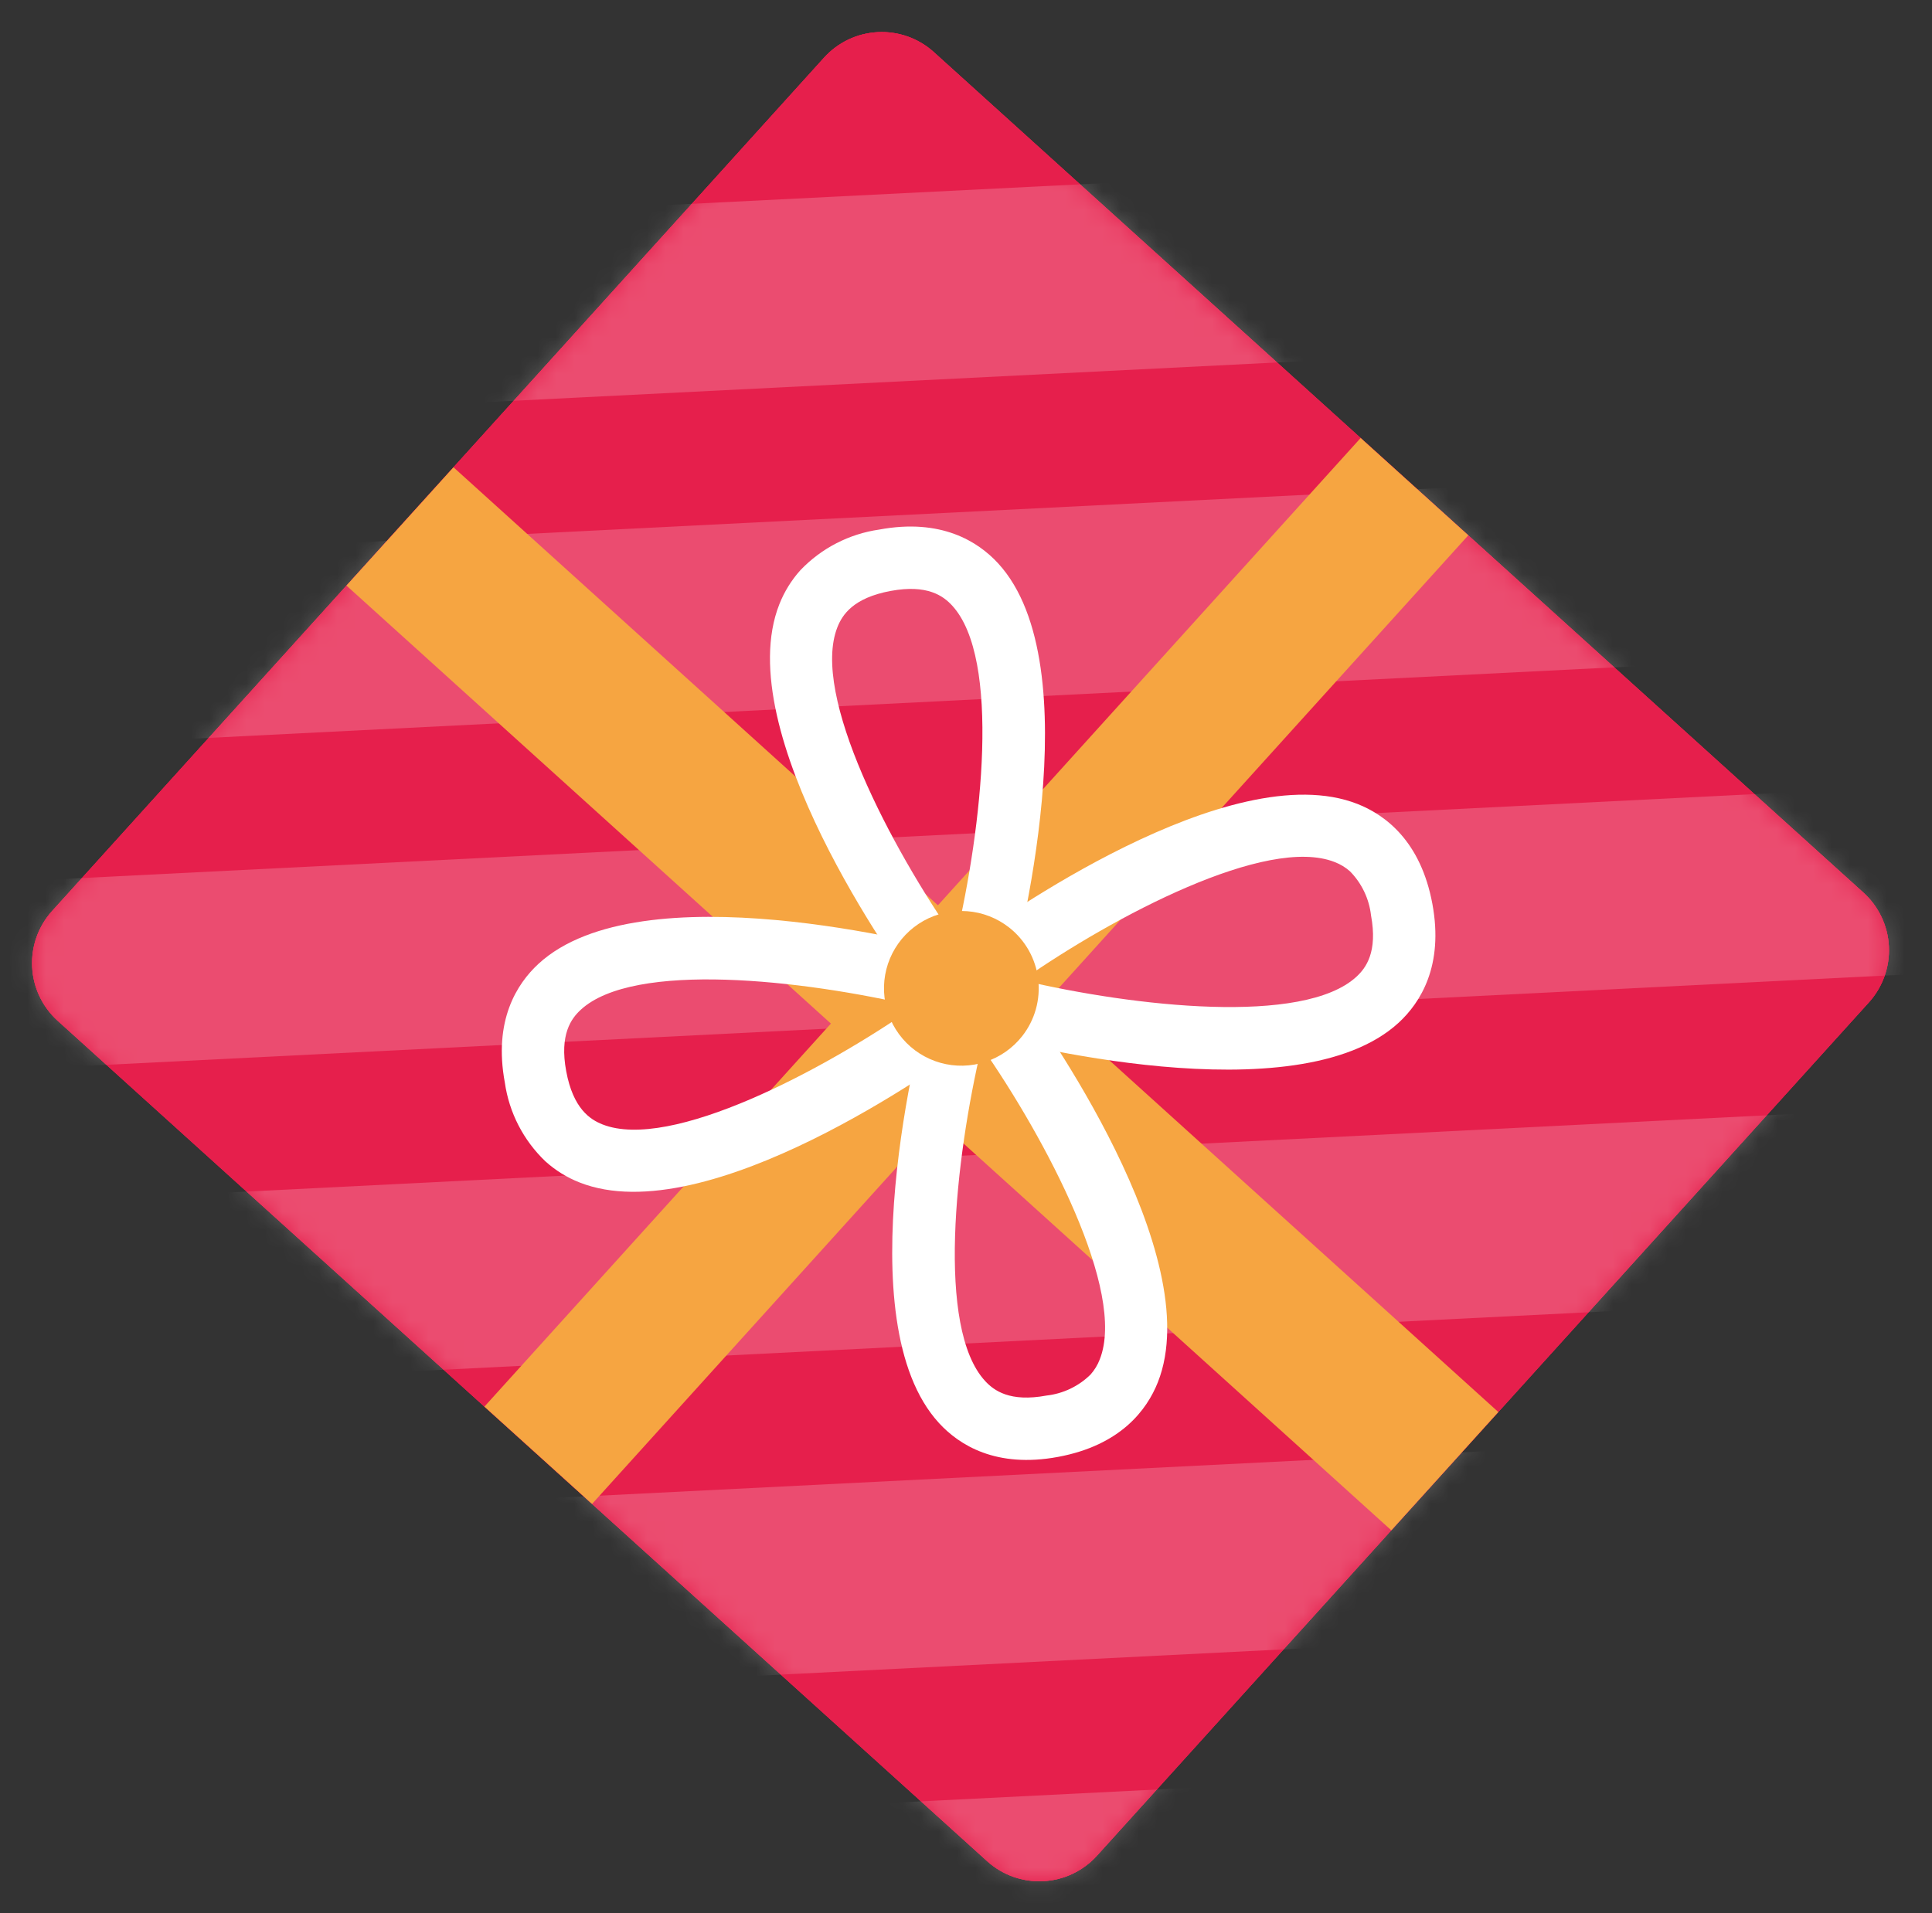
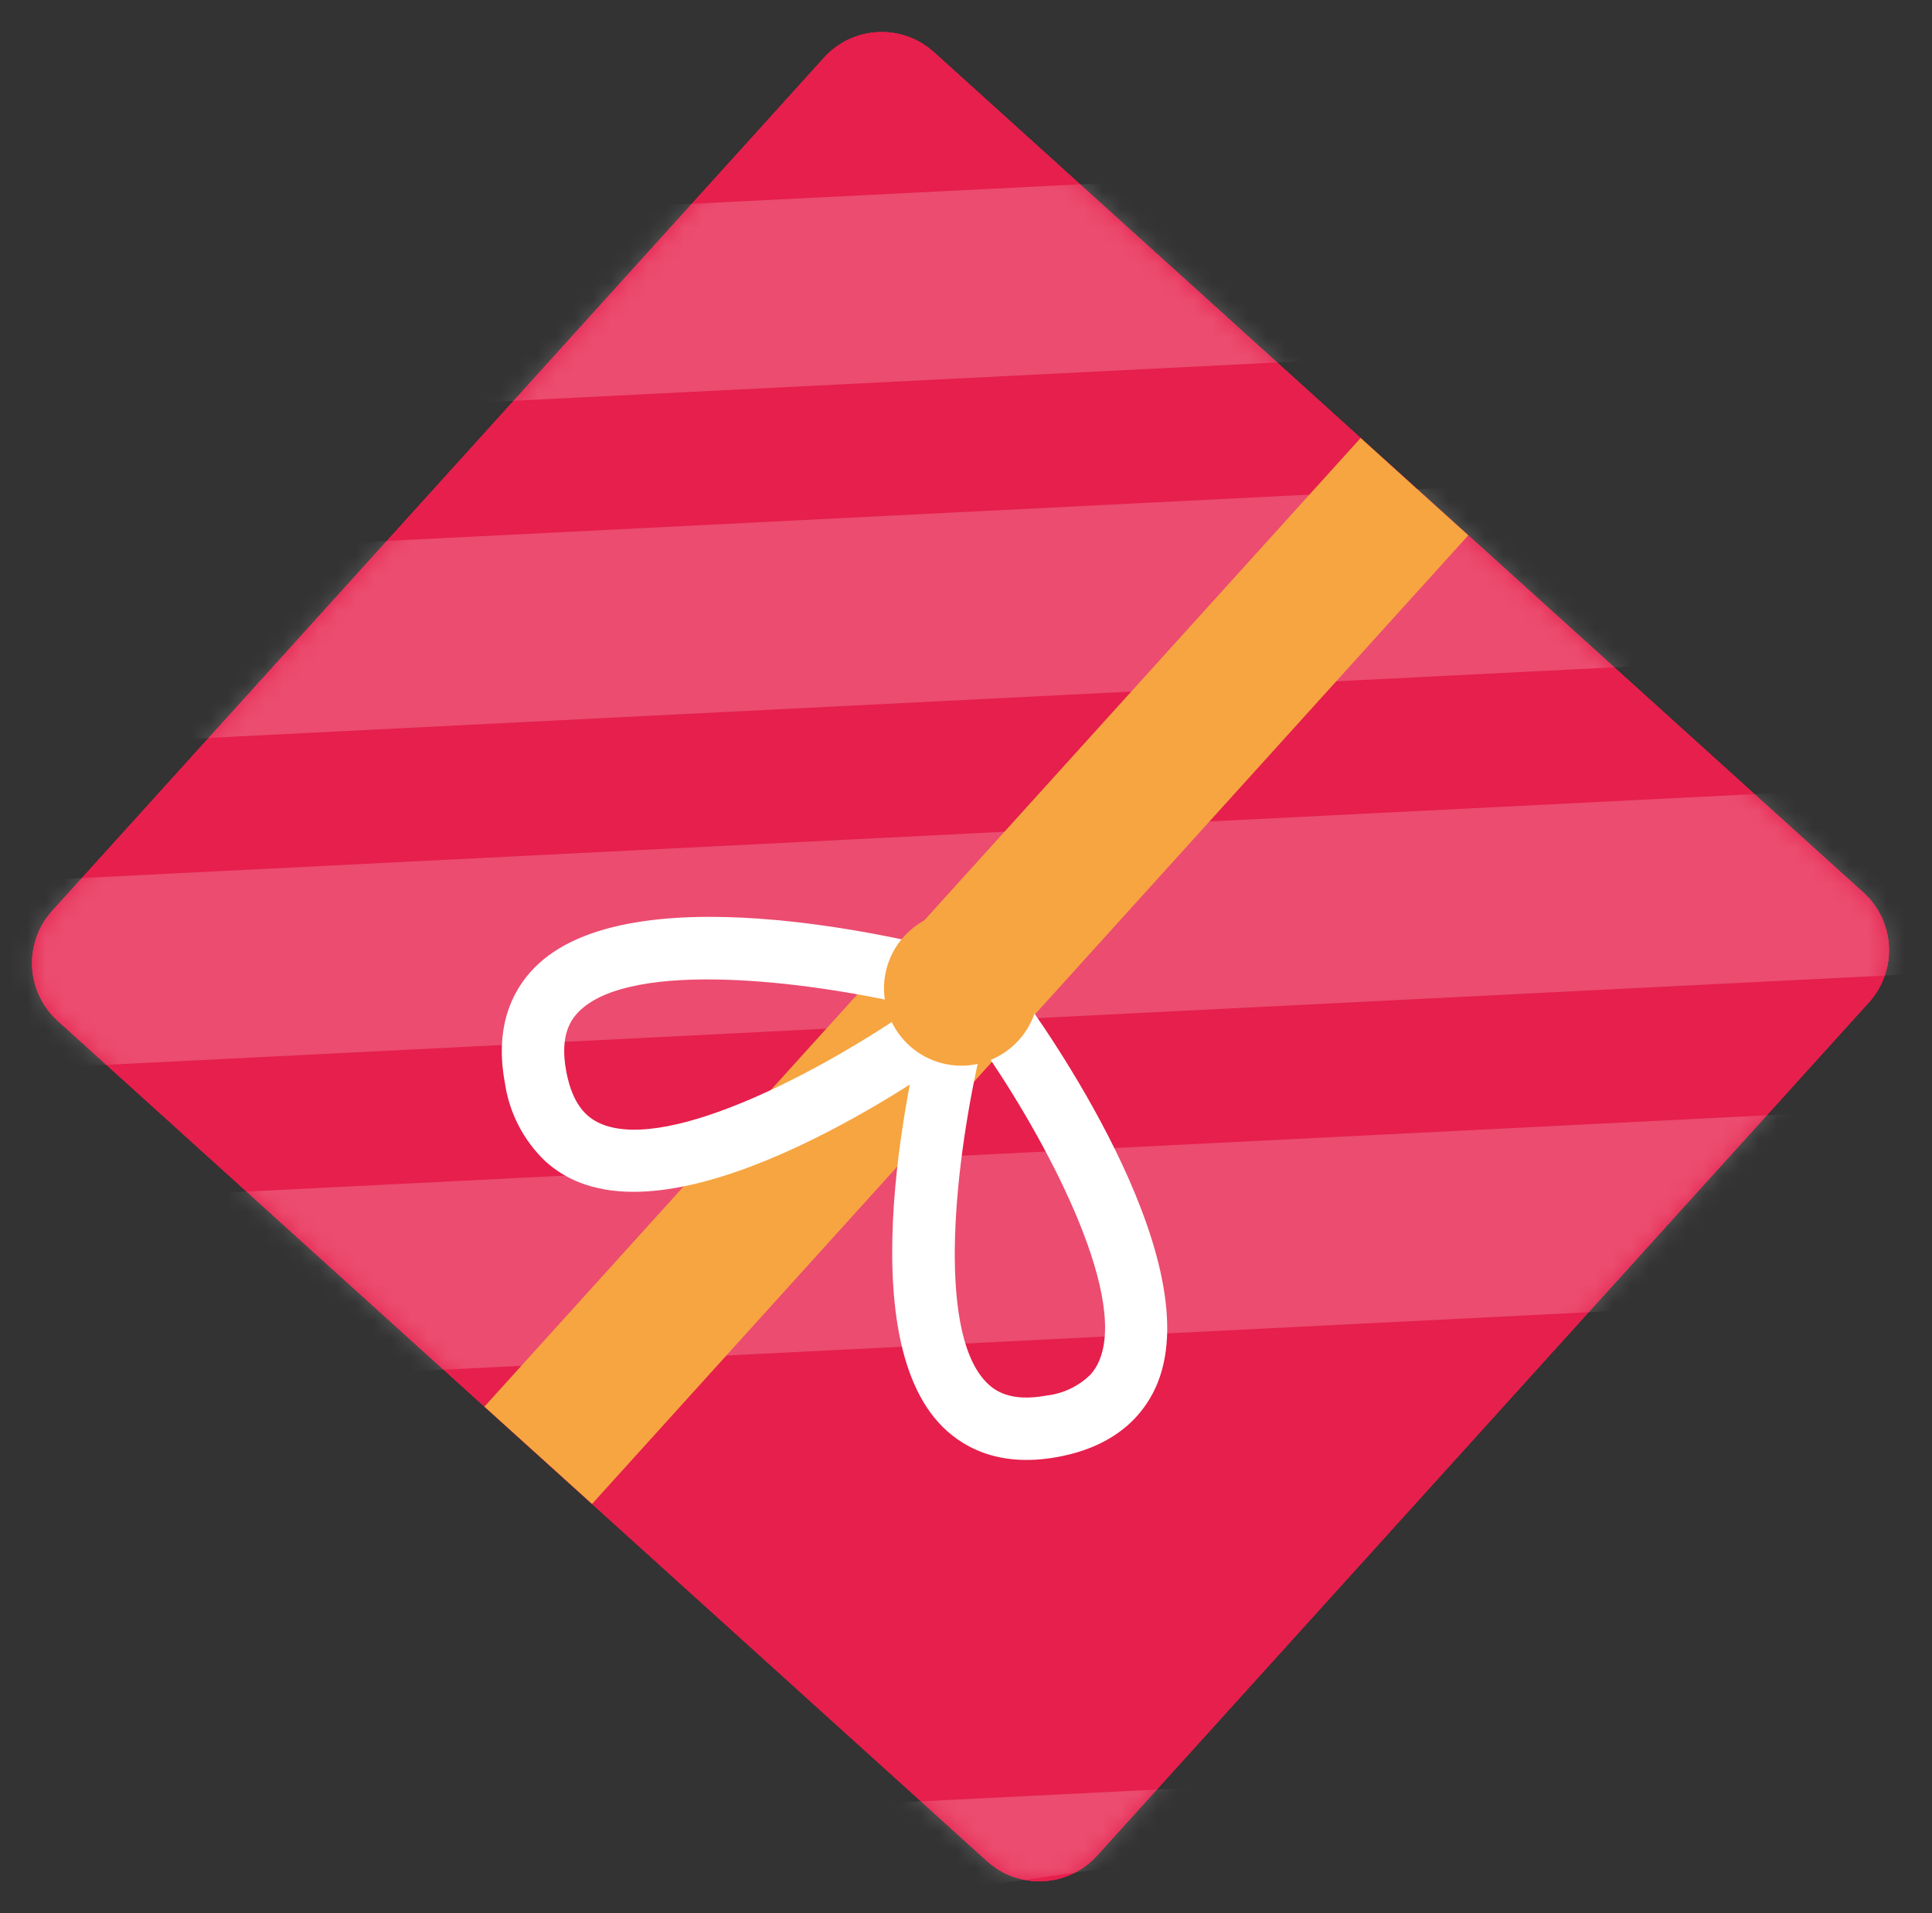
<svg xmlns="http://www.w3.org/2000/svg" width="106" height="105" viewBox="0 0 106 105" fill="none">
  <rect x="0" y="0" width="106" height="105" fill="#333333" stroke="none" />
  <path d="M51.236 2.86L102.236 48.984C103.075 49.743 103.578 50.804 103.635 51.933C103.691 53.062 103.297 54.168 102.539 55.007L60.184 101.838C59.809 102.253 59.355 102.59 58.849 102.83C58.343 103.07 57.795 103.208 57.236 103.236C56.677 103.264 56.118 103.182 55.59 102.994C55.063 102.806 54.578 102.516 54.162 102.14L3.162 56.016C2.747 55.64 2.41 55.186 2.17 54.68C1.93 54.175 1.792 53.626 1.764 53.067C1.736 52.508 1.818 51.949 2.006 51.421C2.194 50.894 2.484 50.409 2.86 49.993L45.214 3.162C45.973 2.323 47.033 1.82 48.163 1.764C49.292 1.707 50.397 2.101 51.236 2.86Z" fill="#E61F4C" />
  <path d="M51.236 2.86L102.236 48.984C103.075 49.743 103.578 50.804 103.635 51.933C103.691 53.062 103.297 54.168 102.539 55.007L60.184 101.838C59.809 102.253 59.355 102.59 58.849 102.83C58.343 103.07 57.795 103.208 57.236 103.236C56.677 103.264 56.118 103.182 55.59 102.994C55.063 102.806 54.578 102.516 54.162 102.14L3.162 56.016C2.747 55.64 2.41 55.186 2.17 54.68C1.93 54.175 1.792 53.626 1.764 53.067C1.736 52.508 1.818 51.949 2.006 51.421C2.194 50.894 2.484 50.409 2.86 49.993L45.214 3.162C45.973 2.323 47.033 1.82 48.163 1.764C49.292 1.707 50.397 2.101 51.236 2.86Z" fill="#E61F4C" />
  <path d="M51.236 2.86L102.236 48.984C103.075 49.743 103.578 50.804 103.635 51.933C103.691 53.062 103.297 54.168 102.539 55.007L60.184 101.838C59.809 102.253 59.355 102.59 58.849 102.83C58.343 103.07 57.795 103.208 57.236 103.236C56.677 103.264 56.118 103.182 55.59 102.994C55.063 102.806 54.578 102.516 54.162 102.14L3.162 56.016C2.747 55.64 2.41 55.186 2.17 54.68C1.93 54.175 1.792 53.626 1.764 53.067C1.736 52.508 1.818 51.949 2.006 51.421C2.194 50.894 2.484 50.409 2.86 49.993L45.214 3.162C45.973 2.323 47.033 1.82 48.163 1.764C49.292 1.707 50.397 2.101 51.236 2.86Z" fill="#E61F4C" />
  <g style="mix-blend-mode:overlay" opacity="0.2">
    <mask id="mask0_2725_43158" style="mask-type:luminance" maskUnits="userSpaceOnUse" x="1" y="1" width="103" height="103">
      <path d="M51.236 2.86L102.236 48.984C103.075 49.743 103.578 50.804 103.635 51.933C103.691 53.062 103.297 54.168 102.539 55.007L60.185 101.838C59.809 102.253 59.355 102.59 58.849 102.83C58.343 103.07 57.795 103.208 57.236 103.236C56.677 103.264 56.118 103.182 55.59 102.994C55.063 102.806 54.578 102.516 54.163 102.14L3.162 56.016C2.747 55.64 2.41 55.186 2.17 54.68C1.93 54.175 1.792 53.626 1.764 53.067C1.736 52.508 1.818 51.949 2.006 51.421C2.194 50.894 2.484 50.409 2.86 49.993L45.214 3.162C45.973 2.323 47.033 1.82 48.163 1.764C49.292 1.707 50.397 2.101 51.236 2.86Z" fill="white" />
    </mask>
    <g mask="url(#mask0_2725_43158)">
      <path d="M100.526 8.044L-9.367 13.56L-8.85 23.853L101.043 18.337L100.526 8.044Z" fill="#FFFFFD" />
      <path d="M101.411 25.66L-8.482 31.177L-7.966 41.469L101.927 35.952L101.411 25.66Z" fill="#FFFFFD" />
      <path d="M106.781 43.051L-7.598 48.792L-7.082 59.085L107.298 53.343L106.781 43.051Z" fill="#FFFFFD" />
      <path d="M103.179 60.892L-6.714 66.408L-6.197 76.701L103.696 71.184L103.179 60.892Z" fill="#FFFFFD" />
-       <path d="M104.064 78.507L-5.83 84.024L-5.313 94.317L104.58 88.8L104.064 78.507Z" fill="#FFFFFD" />
-       <path d="M104.948 96.124L-4.945 101.64L-4.429 111.933L105.465 106.416L104.948 96.124Z" fill="#FFFFFD" />
+       <path d="M104.948 96.124L-4.945 101.64L-4.429 111.933L104.948 96.124Z" fill="#FFFFFD" />
    </g>
  </g>
  <path d="M74.652 24.037L26.578 77.193L32.484 82.534L80.558 29.378L74.652 24.037Z" fill="#F6A541" />
-   <path d="M24.882 25.644L19.01 32.136L76.334 83.981L82.206 77.489L24.882 25.644Z" fill="#F6A541" />
-   <path d="M53.58 56.697L54.466 53.441L53.163 51.668C54.609 50.605 67.494 41.357 74.492 44.125C76.008 44.726 77.95 46.162 78.588 49.604C79.219 53.004 77.931 55.025 76.74 56.123C71.14 61.281 55.361 57.182 53.58 56.697ZM74.071 47.82C73.825 47.6 73.541 47.428 73.233 47.31C69.506 45.835 61.112 50.28 56.075 53.796C62.24 55.247 71.508 56.286 74.421 53.602C74.943 53.121 75.595 52.247 75.221 50.23C75.117 49.321 74.712 48.473 74.071 47.82Z" fill="white" />
  <path d="M50.953 54.945L54.21 55.831L55.982 54.528C57.046 55.974 66.293 68.859 63.526 75.857C62.924 77.373 61.488 79.315 58.046 79.953C54.646 80.584 52.625 79.296 51.528 78.105C46.369 72.505 50.468 56.726 50.953 54.945ZM59.83 75.436C60.05 75.19 60.223 74.906 60.34 74.598C61.815 70.871 57.37 62.477 53.854 57.44C52.403 63.605 51.364 72.873 54.048 75.786C54.529 76.308 55.403 76.96 57.421 76.585C58.33 76.482 59.178 76.077 59.83 75.436Z" fill="white" />
  <path d="M50.496 53.209C50.48 52.885 50.56 52.564 50.726 52.285C50.893 52.007 51.138 51.785 51.431 51.646C51.723 51.507 52.051 51.458 52.371 51.505C52.692 51.552 52.992 51.694 53.232 51.911C53.472 52.128 53.643 52.412 53.722 52.726C53.801 53.041 53.785 53.371 53.676 53.677C53.568 53.982 53.37 54.248 53.11 54.441C52.85 54.635 52.539 54.747 52.215 54.763C52 54.774 51.785 54.742 51.583 54.67C51.38 54.598 51.193 54.486 51.034 54.342C50.874 54.197 50.744 54.023 50.652 53.829C50.56 53.634 50.507 53.423 50.496 53.209Z" fill="#F6A541" />
  <path d="M29.924 63.733C28.718 62.582 27.934 61.06 27.698 59.41C27.066 56.011 28.354 53.99 29.545 52.892C35.146 47.734 50.924 51.833 52.705 52.317L51.82 55.575L53.122 57.347C51.676 58.411 38.79 67.658 31.794 64.89C31.106 64.62 30.473 64.228 29.924 63.733ZM50.21 55.219C44.046 53.768 34.778 52.728 31.865 55.413C31.342 55.894 30.69 56.768 31.065 58.785C31.447 60.848 32.383 61.439 33.053 61.705C36.786 63.181 45.178 58.735 50.21 55.219Z" fill="white" />
-   <path d="M43.917 31.288C45.068 30.083 46.59 29.299 48.24 29.062C51.639 28.431 53.66 29.719 54.758 30.91C59.916 36.511 55.817 52.289 55.333 54.07L52.075 53.185L50.303 54.487C49.239 53.041 39.992 40.155 42.76 33.158C43.031 32.471 43.422 31.837 43.917 31.288ZM52.431 51.575C53.883 45.411 54.922 36.143 52.238 33.23C51.756 32.707 50.883 32.055 48.865 32.43C46.802 32.812 46.211 33.748 45.945 34.419C44.469 38.151 48.915 46.543 52.431 51.575Z" fill="white" />
  <path d="M56.082 56.863C55.563 57.523 54.86 58.014 54.062 58.275C53.264 58.535 52.406 58.553 51.598 58.326C50.789 58.099 50.066 57.638 49.52 57C48.974 56.362 48.63 55.577 48.53 54.743C48.43 53.909 48.58 53.065 48.96 52.316C49.341 51.568 49.934 50.949 50.666 50.537C51.398 50.126 52.236 49.941 53.073 50.006C53.91 50.071 54.709 50.383 55.369 50.902C56.254 51.598 56.827 52.617 56.96 53.735C57.094 54.853 56.778 55.978 56.082 56.863Z" fill="#F6A541" />
</svg>